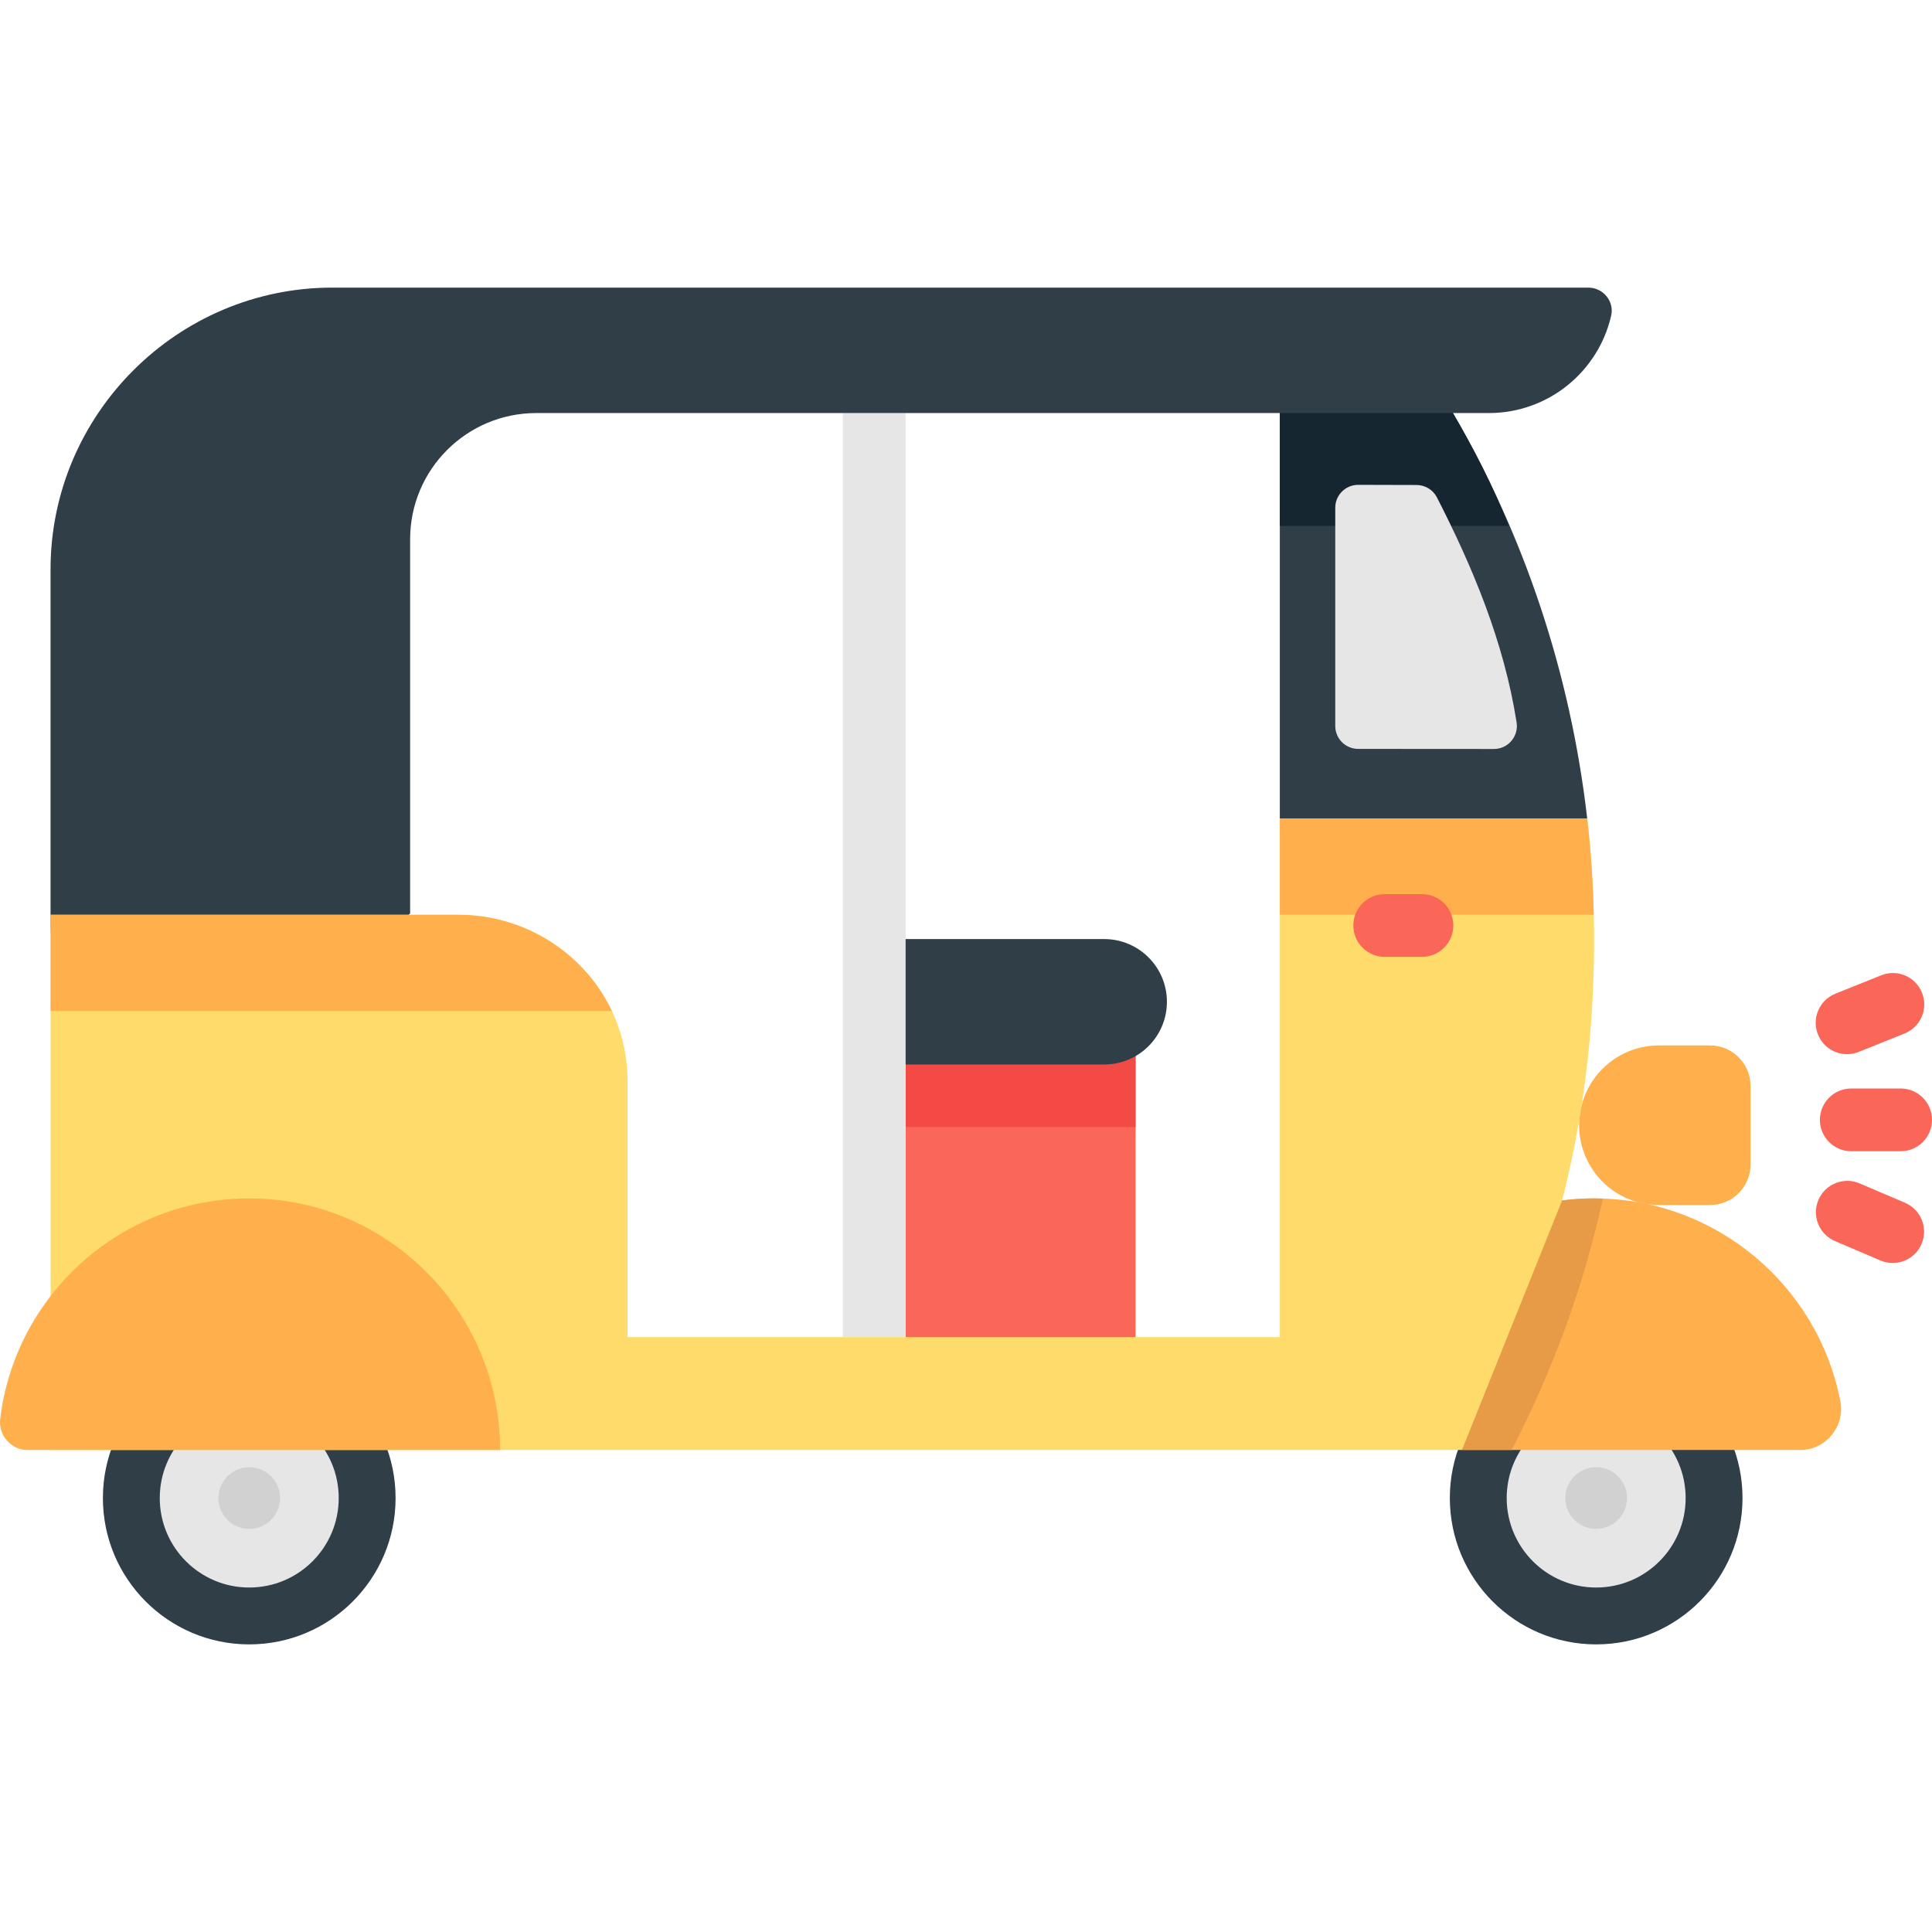
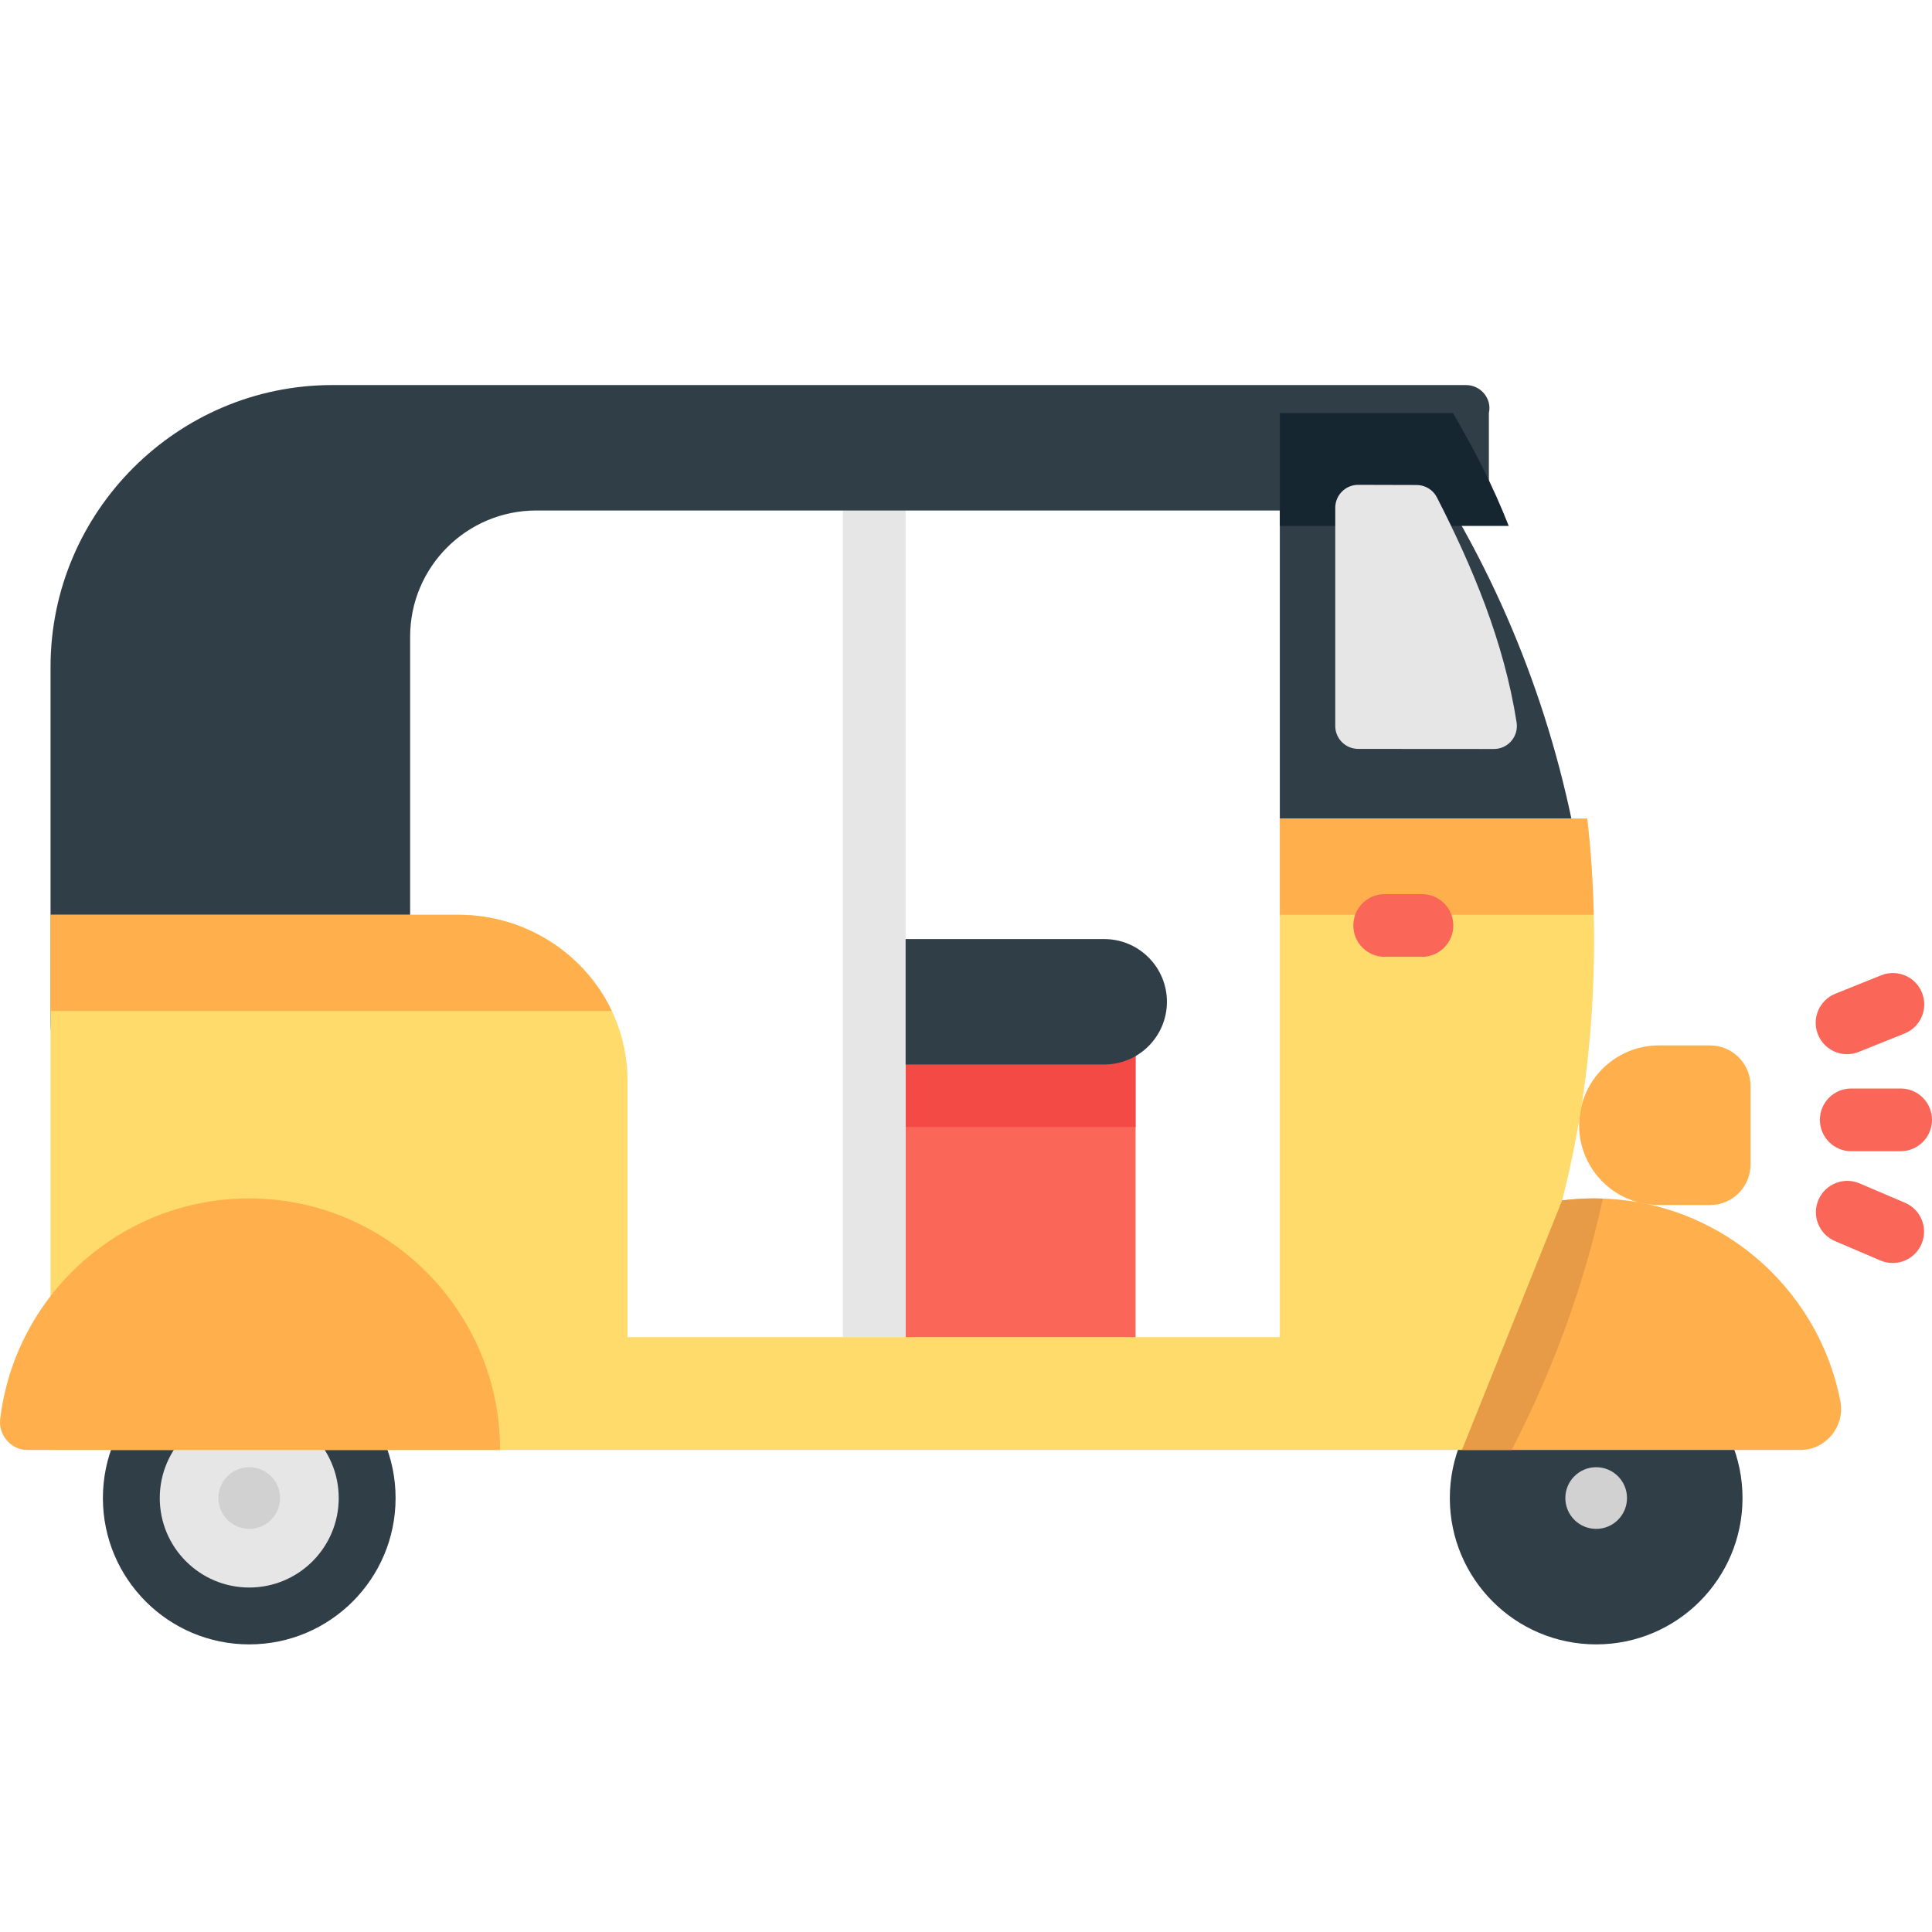
<svg xmlns="http://www.w3.org/2000/svg" version="1.1" id="Layer_1" viewBox="0 0 512.001 512.001" xml:space="preserve">
  <circle style="fill:#303E48;" cx="423.003" cy="396.999" r="38.782" />
-   <circle style="fill:#E6E6E6;" cx="423.003" cy="396.999" r="23.712" />
  <circle style="fill:#D1D1D1;" cx="423.003" cy="396.999" r="8.172" />
  <path style="fill:#FFB04C;" d="M413.975,318.128c2.776-0.353,5.606-0.535,8.478-0.535c32.366,0,59.331,23.129,65.267,53.761  c1.28,6.603-3.842,12.908-10.568,12.908h-89.724" />
  <circle style="fill:#303E48;" cx="66.052" cy="396.999" r="38.782" />
  <circle style="fill:#E6E6E6;" cx="66.052" cy="396.999" r="23.712" />
  <circle style="fill:#D1D1D1;" cx="66.052" cy="396.999" r="8.172" />
  <rect x="239.995" y="277.882" style="fill:#FA6657;" width="60.943" height="86.429" />
  <rect x="239.995" y="277.882" style="fill:#F44A46;" width="60.943" height="20.776" />
  <path style="fill:#303E48;" d="M292.625,282.104h-60.943v-33.242h60.943c9.179,0,16.621,7.442,16.621,16.621l0,0  C309.246,274.663,301.805,282.104,292.625,282.104z" />
  <rect x="223.375" y="109.457" style="fill:#E6E6E6;" width="16.621" height="244.881" />
  <path style="fill:#FFB04C;" d="M439.635,319.347h13.537c5.934,0,10.743-4.81,10.743-10.743V287.79  c0-5.934-4.81-10.743-10.743-10.743h-13.537c-11.681,0-21.151,9.469-21.151,21.151l0,0  C418.484,309.878,427.953,319.347,439.635,319.347z" />
  <g>
    <path style="fill:#FA6657;" d="M503.69,305.084H490.6c-4.591,0-8.31-3.721-8.31-8.31c0-4.59,3.72-8.31,8.31-8.31h13.091   c4.591,0,8.31,3.721,8.31,8.31C512.001,301.363,508.281,305.084,503.69,305.084z" />
    <path style="fill:#FA6657;" d="M489.493,279.367c-3.294,0-6.41-1.971-7.714-5.216c-1.711-4.258,0.355-9.098,4.614-10.809   l12.148-4.88c4.263-1.711,9.098,0.355,10.81,4.614c1.711,4.258-0.355,9.098-4.614,10.809l-12.148,4.88   C491.573,279.174,490.524,279.367,489.493,279.367z" />
    <path style="fill:#FA6657;" d="M501.582,334.706c-1.087,0-2.194-0.215-3.258-0.669l-12.041-5.14   c-4.222-1.802-6.183-6.685-4.38-10.907c1.802-4.219,6.685-6.181,10.906-4.38l12.041,5.14c4.222,1.802,6.183,6.685,4.38,10.907   C507.881,332.812,504.811,334.706,501.582,334.706z" />
  </g>
-   <path style="fill:#303E48;" d="M394.566,109.462c15.809,0,29.04-11.036,32.411-25.824c0.869-3.813-2.143-7.417-6.053-7.417H88.055  c-41.062,0-74.659,33.596-74.659,74.659v93.654c0,35.334,43.159,52.533,67.461,26.884l27.832-29.374v-99.145  c0-18.467,14.97-33.437,33.437-33.437h197.04v107.482l41.546,8.864l39.918-8.864c-4.44-38.782-16.858-75.348-35.583-107.482H394.566  z" />
+   <path style="fill:#303E48;" d="M394.566,109.462c0.869-3.813-2.143-7.417-6.053-7.417H88.055  c-41.062,0-74.659,33.596-74.659,74.659v93.654c0,35.334,43.159,52.533,67.461,26.884l27.832-29.374v-99.145  c0-18.467,14.97-33.437,33.437-33.437h197.04v107.482l41.546,8.864l39.918-8.864c-4.44-38.782-16.858-75.348-35.583-107.482H394.566  z" />
  <path style="fill:#162630;" d="M385.047,109.462h-45.88v29.918h60.666C395.468,128.299,390.538,118.885,385.047,109.462z" />
  <path style="fill:#E6E6E6;" d="M401.915,191.437c-3.359-21.443-11.717-41.29-21.12-59.629c-1.033-2.014-3.114-3.272-5.376-3.279  l-15.471-0.042c-3.361-0.009-6.09,2.713-6.09,6.072v57.832c0,3.352,2.716,6.07,6.069,6.073l35.984,0.024  C399.657,198.491,402.495,195.137,401.915,191.437z" />
  <path style="fill:#FFDB6C;" d="M339.166,216.944v137.399H166.308v-67.895c0-24.525-20.335-44.019-44.86-44.019H13.396v141.832  h374.033c22.828-40.998,35.024-85.343,35.024-135.029c0-10.793-0.621-21.812-1.817-32.288H339.166z" />
  <path style="fill:#E89B46;" d="M424.793,317.645c-0.778-0.027-1.556-0.052-2.34-0.052c-2.872,0-5.702,0.182-8.478,0.535  l-26.546,66.132h13.179C411.551,363.056,419.678,340.939,424.793,317.645z" />
  <g>
    <path style="fill:#FFB04C;" d="M422.355,242.429c-0.205-8.864-0.776-17.214-1.72-25.485h-81.469v25.485H422.355z" />
    <path style="fill:#FFB04C;" d="M162.141,267.914c-7.169-15.118-22.812-25.485-40.691-25.485H13.396v25.485H162.141z" />
  </g>
  <path style="fill:#FA6657;" d="M376.834,253.576h-9.876c-4.591,0-8.31-3.721-8.31-8.31c0-4.59,3.72-8.31,8.31-8.31h9.876  c4.591,0,8.31,3.721,8.31,8.31C385.145,249.855,381.424,253.576,376.834,253.576z" />
  <path style="fill:#FFB04C;" d="M7.233,384.261c-4.325,0-7.7-3.965-7.18-8.258c3.985-32.91,32.013-58.409,65.998-58.409  c36.718,0,66.484,29.95,66.484,66.669H7.233V384.261z" />
</svg>